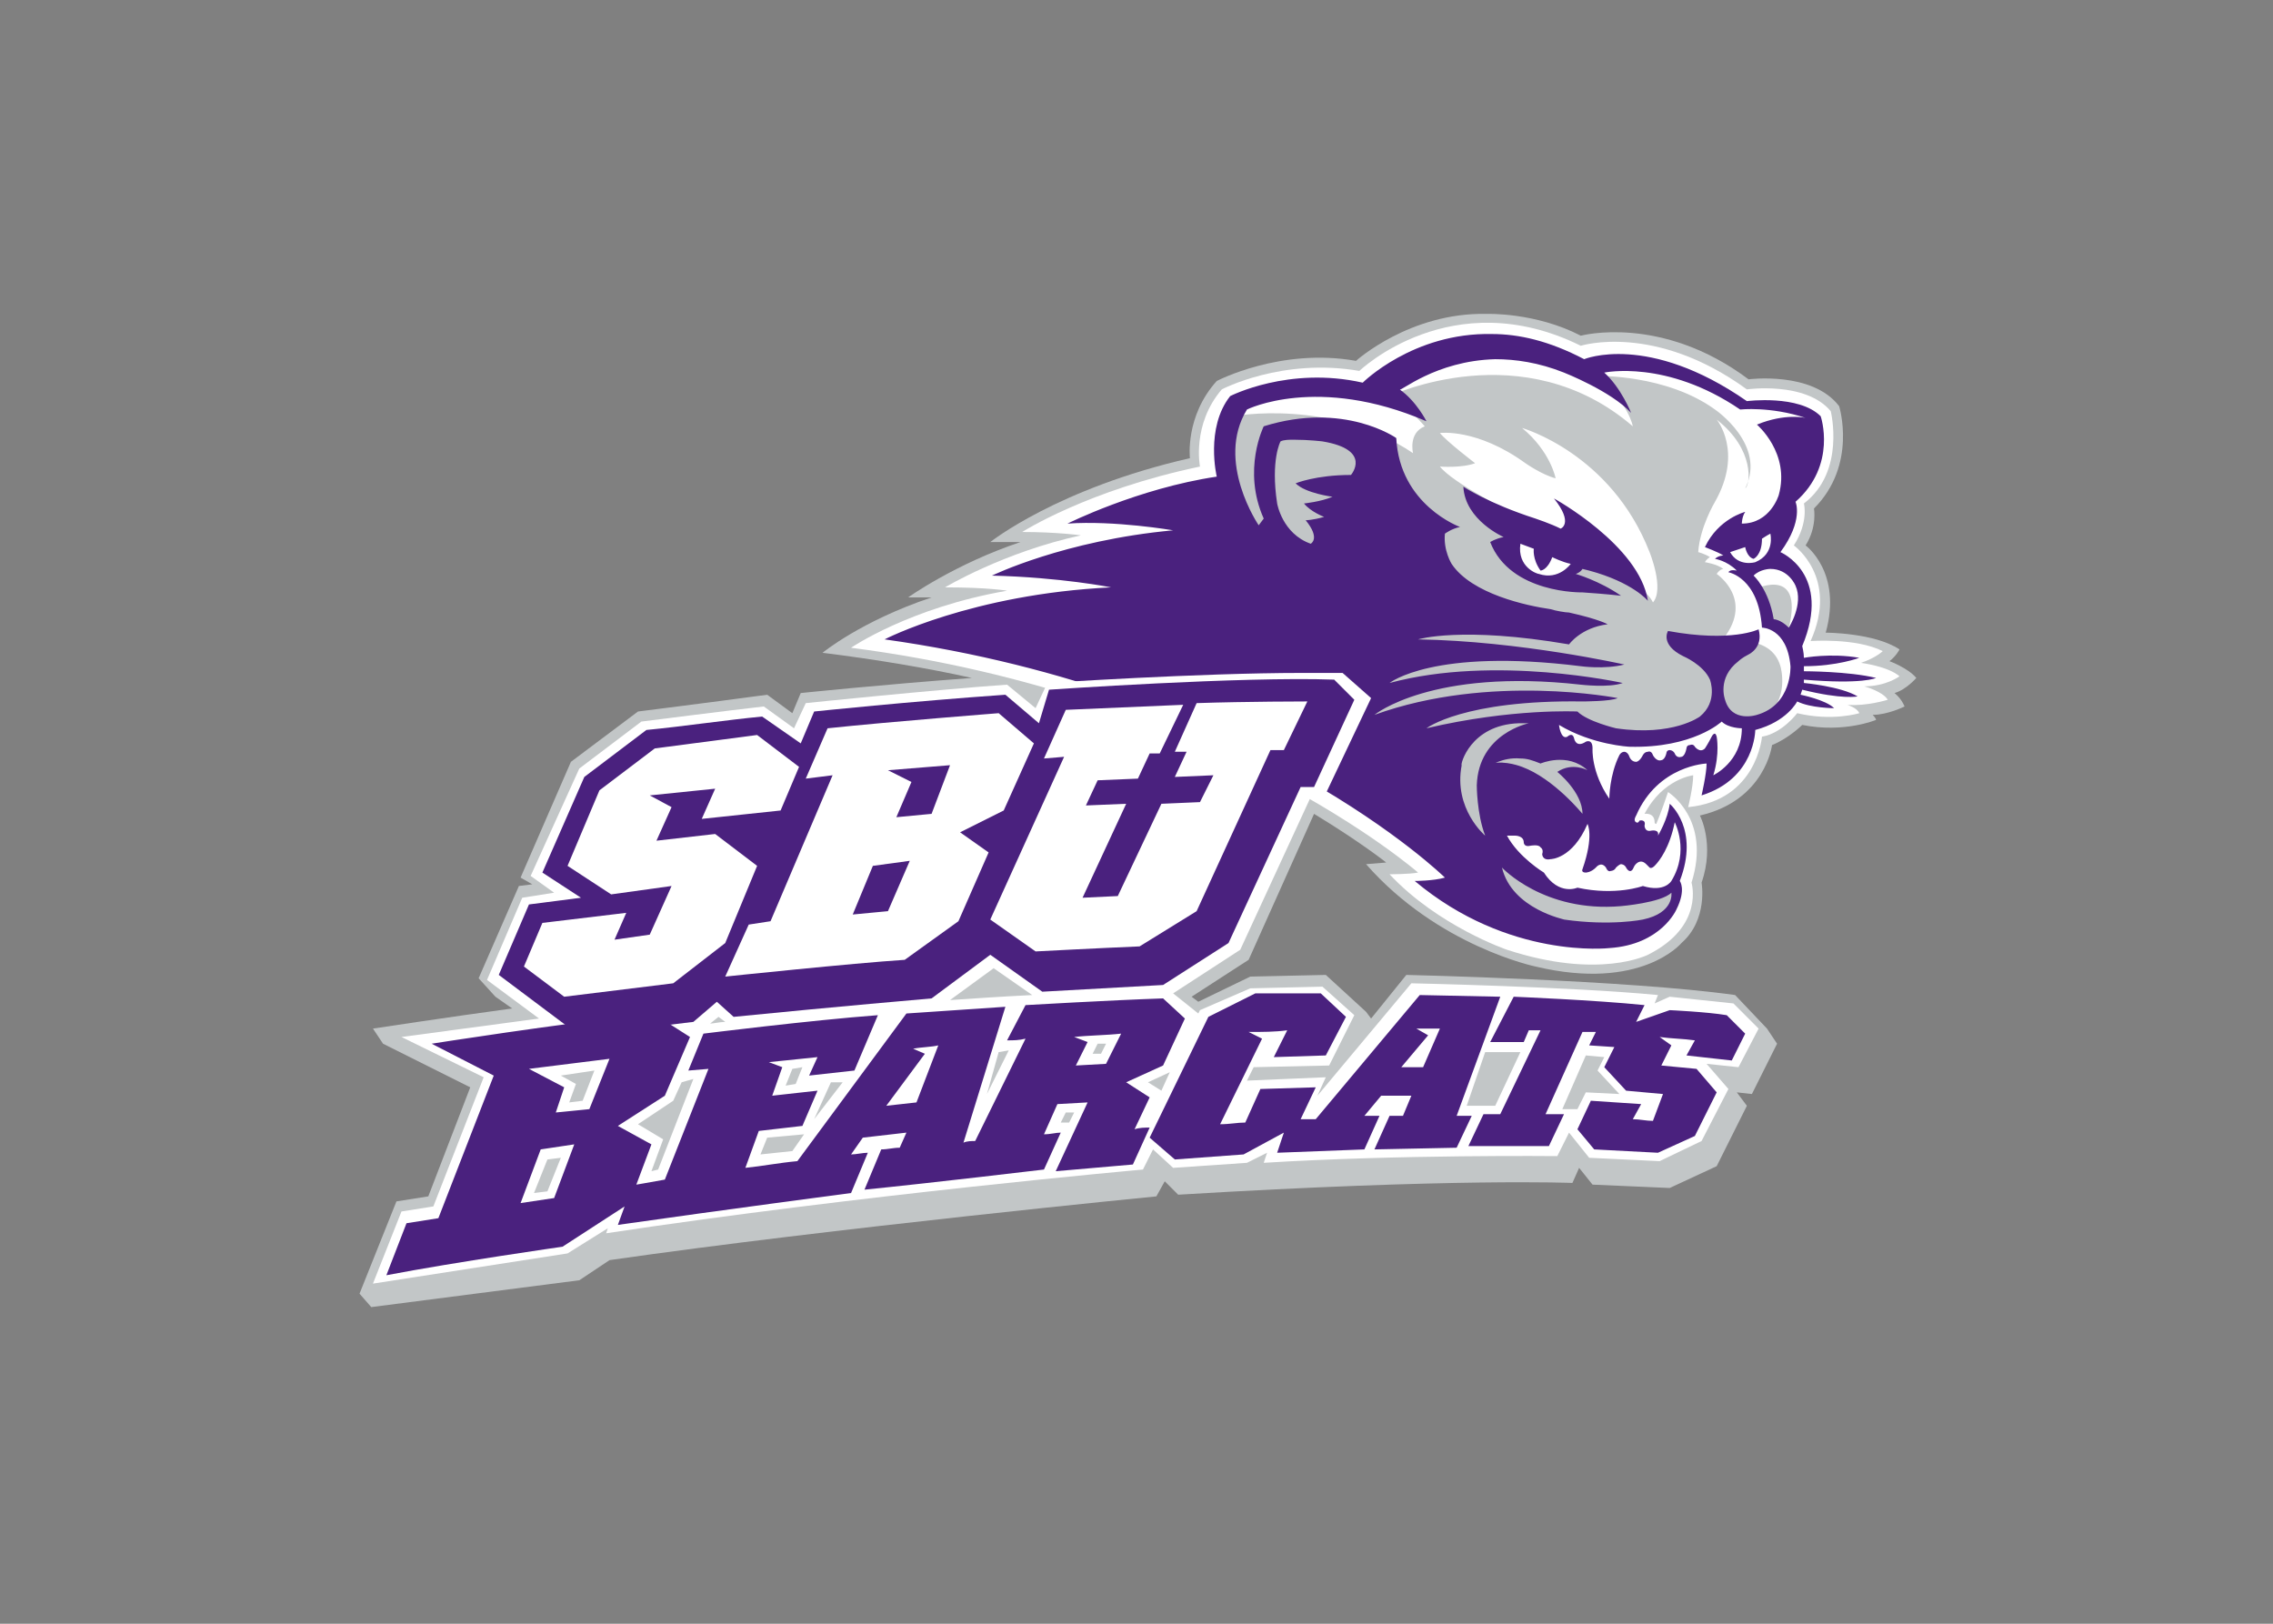
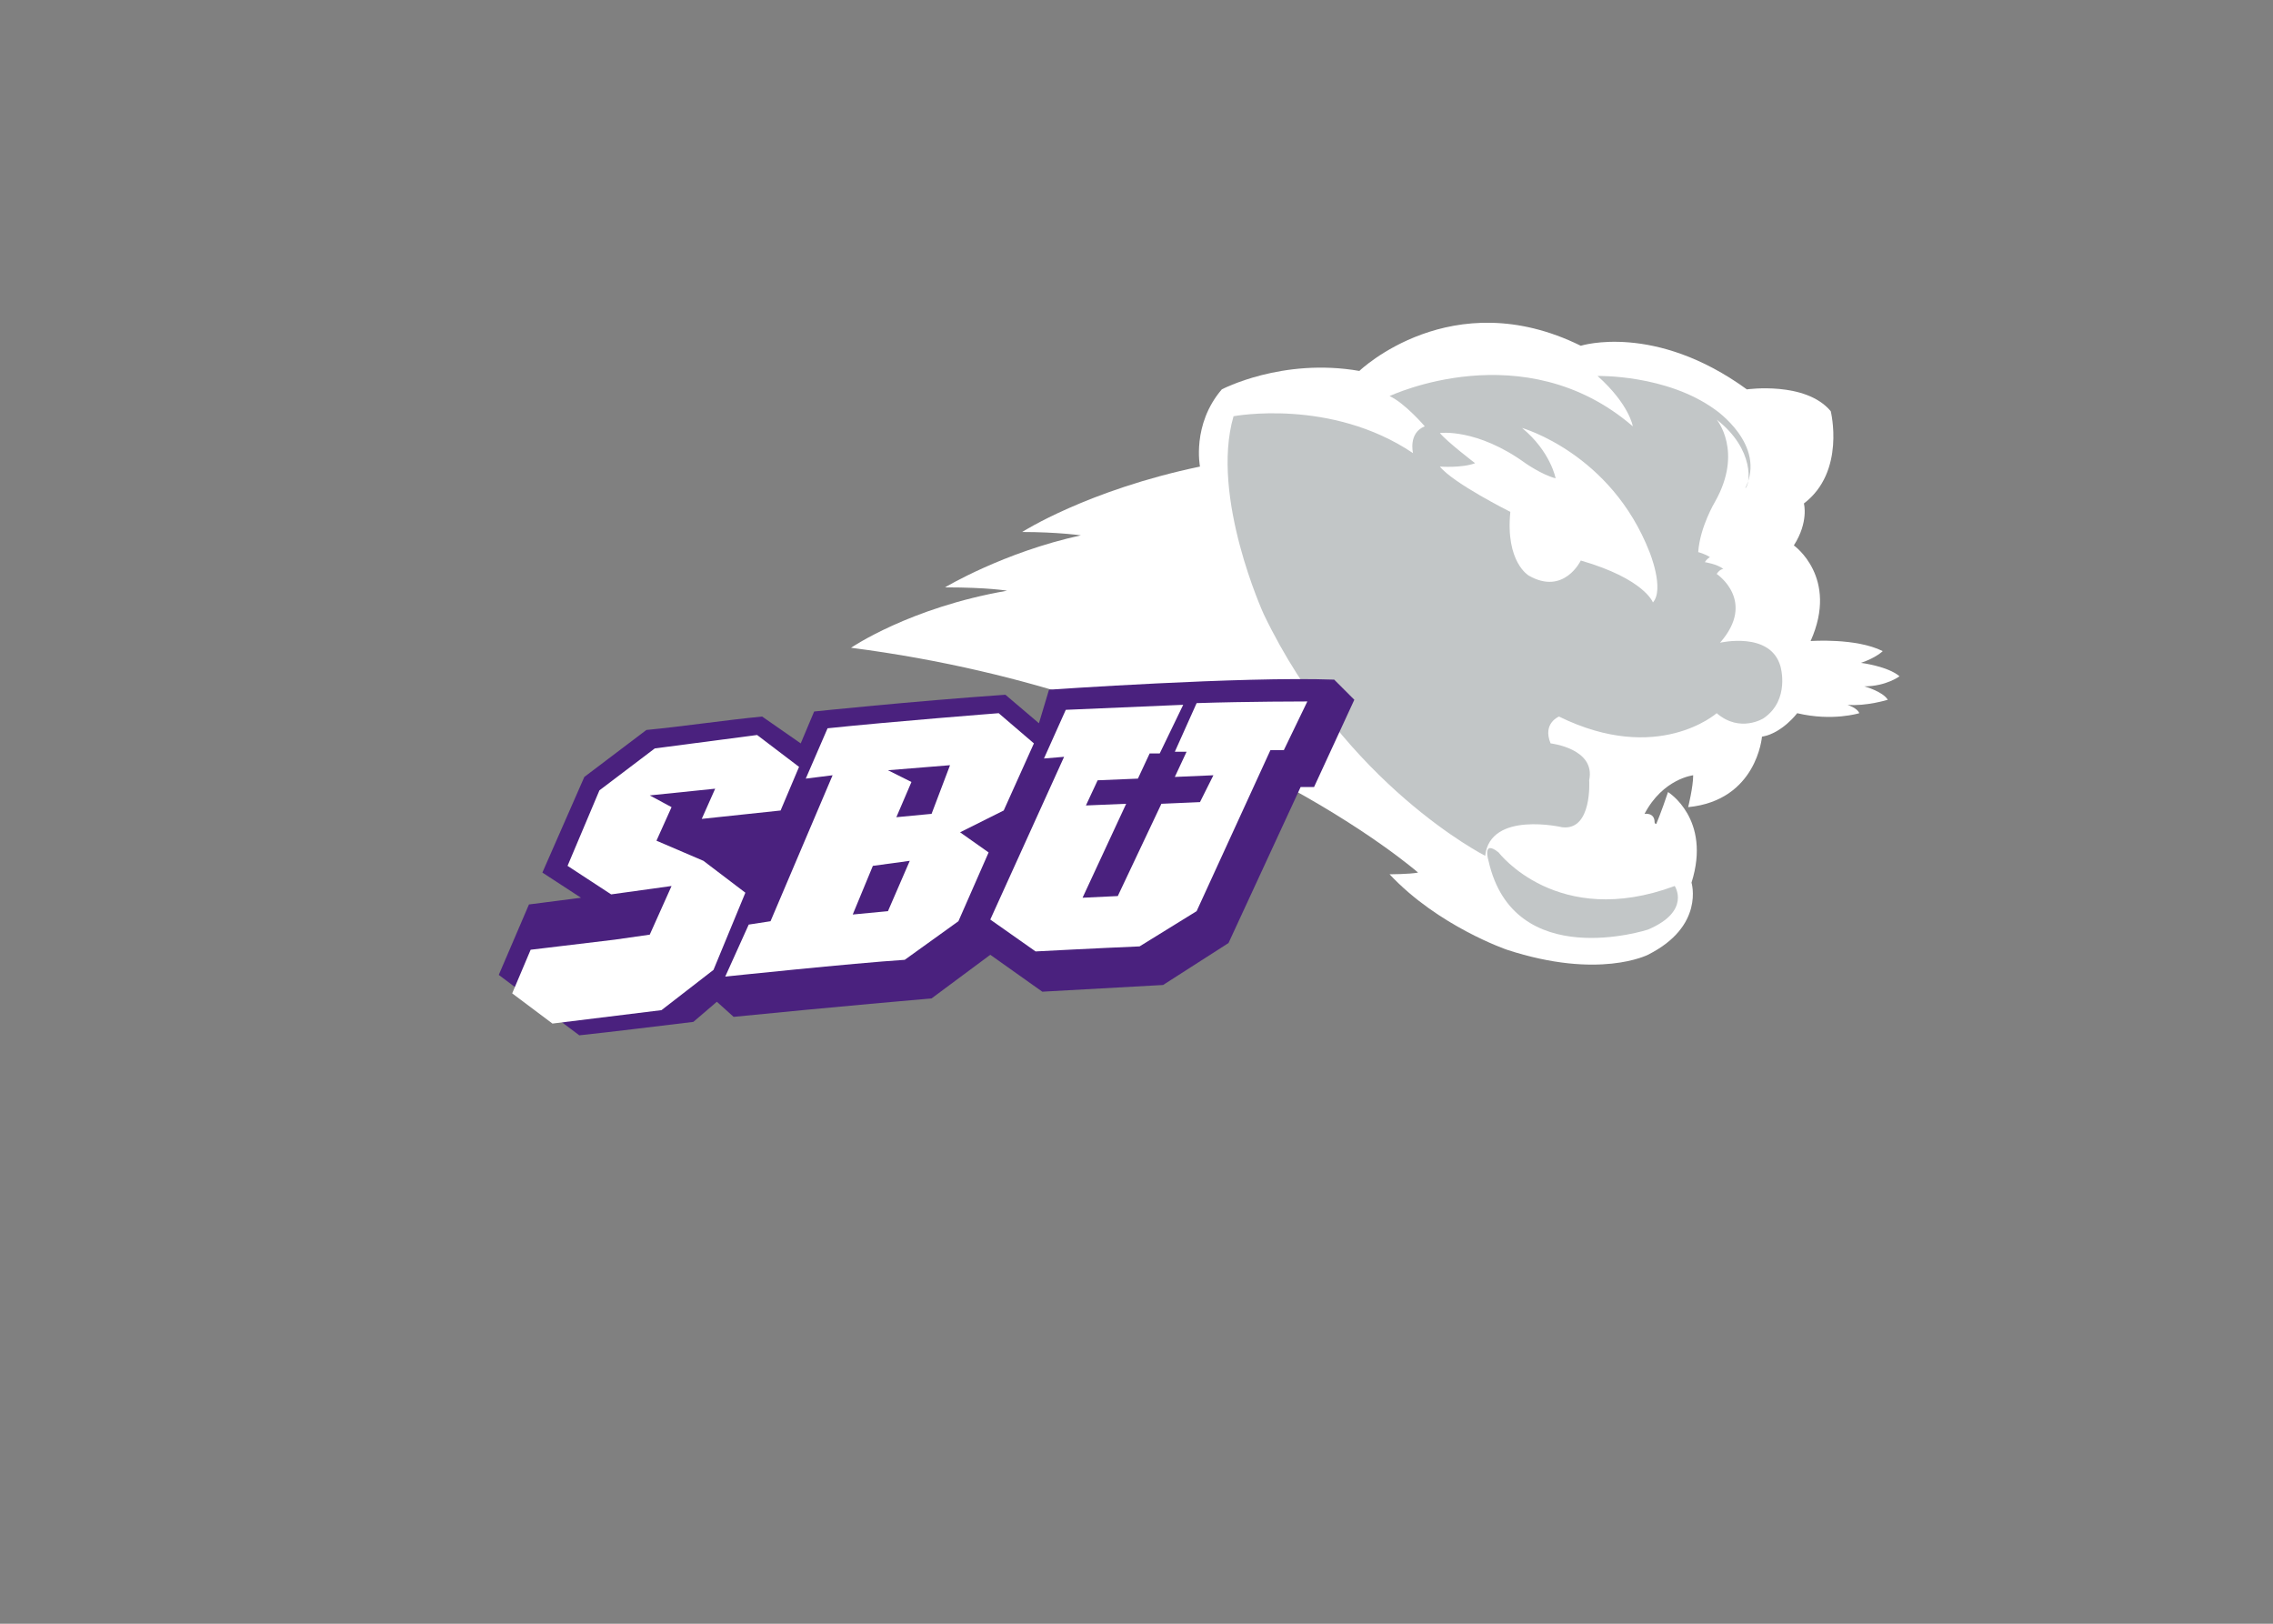
<svg xmlns="http://www.w3.org/2000/svg" version="1.0" id="katman_1" x="0px" y="0px" viewBox="0 0 560 400" style="enable-background:new 0 0 560 400;" xml:space="preserve">
  <rect x="0" y="0" width="560" height="400" fill="#808080" stroke="none" />
  <style type="text/css">
	.st0{fill:#C2C6C7;}
	.st1{fill:#FFFFFF;}
	.st2{fill:#4A217E;}
</style>
  <g transform="matrix(4.133 0 0 4.133 117.922 95.51)">
-     <path class="st0" d="M60.1-4.4c-4.6-0.1-7.8,2.8-7.8,2.8C47.8-2.4,44-0.4,44-0.4c-1.9,2.1-1.6,4.6-1.6,4.6c-7.9,1.8-11.9,5-11.9,5   l1.8,0c-3.9,1.3-6.7,3.3-6.7,3.3H27c-4.2,1.4-6.5,3.3-6.5,3.3c3.2,0.4,6.2,0.9,8.9,1.5c-5.4,0.4-10.2,0.9-10.2,0.9l-0.5,1.2   l-1.5-1.1c-3.7,0.5-7.7,1-7.7,1l-4,3l-3,6.9l0.7,0.4l-0.8,0.1l-2.4,5.5l1,1.1l1,0.7c-3.7,0.5-8.3,1.2-8.3,1.2l0.6,0.9l5.2,2.6   l-2.5,6.5l-1.9,0.3l-2.2,5.5l0.7,0.8L6,53.2L7.8,52c13.2-1.9,32.6-3.8,32.6-3.8l0.5-0.9l0.8,0.8c16.6-1,23.5-0.7,23.5-0.7l0.4-0.9   l0.8,1l4.6,0.2l2.8-1.3l1.8-3.6L75,42l0.9,0.1l1.5-3l-0.6-0.9l-1.9-2C68.5,35.3,55.3,35,55.3,35l-2.1,2.6l-0.3-0.4L50.5,35L46,35.1   l-3.1,1.5l-0.4-0.3l3.4-2.2l3.9-8.7c2.8,1.7,4.3,2.9,4.3,2.9l-1.2,0.1c4.3,4.9,10.1,6.1,10.1,6.1c6.3,1.5,8.7-1.4,8.7-1.4   c1.6-1.4,1.2-3.6,1.2-3.6c0.8-2.3-0.1-4-0.1-4c3.9-0.9,4.3-4.2,4.3-4.2c1-0.4,1.8-1.2,1.8-1.2c2.5,0.5,4.4-0.3,4.4-0.3   c0-0.1-0.2-0.3-0.2-0.3c0.9,0,1.9-0.5,1.9-0.5c-0.2-0.5-0.6-0.8-0.6-0.8c0.7-0.2,1.3-0.9,1.3-0.9c-0.5-0.6-1.6-1-1.6-1   c0.4-0.3,0.6-0.7,0.6-0.7c-1.5-1-4.4-1-4.4-1c1-3.6-1.2-5.2-1.2-5.2c0.7-1.1,0.5-2.2,0.5-2.2c2.6-2.6,1.5-6.1,1.5-6.1   c-1.6-2.1-5.4-1.6-5.4-1.6c-5.2-3.9-10-2.6-10-2.6C63-4.5,60.1-4.4,60.1-4.4L60.1-4.4z" />
    <path class="st1" d="M52.5-1c0,0,5.5-5.3,13.2-1.5c0,0,4.4-1.4,9.9,2.6c0,0,3.5-0.5,5,1.3c0,0,0.9,3.6-1.6,5.5c0,0,0.3,1.1-0.6,2.5   c0,0,2.7,1.9,1,5.7c0,0,2.7-0.2,4.3,0.6c0,0-0.4,0.4-1.3,0.7c0,0,1.6,0.2,2.3,0.8c0,0-0.8,0.6-2.1,0.6c0,0,1.1,0.3,1.4,0.8   c0,0-1.3,0.4-2.4,0.3c0,0,0.6,0.2,0.7,0.5c0,0-1.6,0.5-3.7,0c0,0-0.9,1.2-2.1,1.4c0,0-0.3,3.8-4.4,4.2c0,0,0.3-1.2,0.3-1.9   c0,0-1.8,0.2-2.9,2.3c0,0,0.6-0.1,0.6,0.5c0,0,0,0.1,0.1,0.1c0,0,0.3-0.7,0.7-1.9c0,0,2.6,1.6,1.4,5.4c0,0,0.8,2.6-2.6,4.3   c0,0-2.9,1.5-8.4-0.3c0,0-4.1-1.4-7-4.5c0,0,1.2,0,1.7-0.1c0,0-12.1-10.6-33.8-13.4c0,0,3.5-2.4,9.3-3.4c0,0-1.1-0.2-3.7-0.2   c0,0,3.5-2.1,8.1-3.1c0,0-1.4-0.2-3.5-0.2c0,0,3.9-2.5,10.6-3.9c0,0-0.5-2.5,1.3-4.6C44.3,0.1,47.9-1.8,52.5-1" />
    <g>
      <path class="st0" d="M64.2,5.4c-0.8-0.2-1.8-0.9-1.8-0.9c-2.9-2.1-5.1-1.8-5.1-1.8c0.4,0.5,2.1,1.8,2.1,1.8    c-0.8,0.3-2.1,0.2-2.1,0.2c0.8,1,4.2,2.7,4.2,2.7c-0.3,3,1.1,3.8,1.1,3.8c2.1,1.2,3.1-0.9,3.1-0.9c3.8,1.1,4.3,2.5,4.3,2.5    c0.7-0.8-0.2-3-0.2-3c-2.3-5.9-7.6-7.4-7.6-7.4C63.9,3.8,64.2,5.4,64.2,5.4 M73.8,1.9c0,0,1.6,1.9-0.1,4.9c0,0-0.9,1.5-1,3    c0,0,0.4,0.1,0.7,0.3c0,0-0.2,0.1-0.3,0.3c0,0,0.7,0.1,1.1,0.4c0,0-0.2,0-0.4,0.3c0,0,2.4,1.6,0.2,4.1c0,0,3-0.7,3.6,1.4    c0,0,0.6,2-1,3.1c0,0-1.4,0.9-2.8-0.3c0,0-3.5,3.1-9.4,0.2c0,0-1,0.4-0.5,1.6c0,0,2.7,0.3,2.3,2.2c0,0,0.2,3-1.6,2.8    c0,0-4.3-1-4.6,1.7c0,0-8.3-4.2-13.2-14.4c0,0-3.2-7-1.8-11.8c0,0,5.8-1.1,10.7,2.2c0,0-0.3-1.2,0.7-1.6c0,0-1.2-1.4-2.1-1.8    c0,0,8-3.8,14.5,1.8c0,0-0.2-1.3-2.1-3c0,0,4.1-0.1,7,2c0,0,3.1,2.1,1.8,4.7C75.8,5.8,76.1,3.7,73.8,1.9" />
-       <path class="st0" d="M76.1,12c0,0,3.1-1.5,1.9,2.7c0,0-0.6-0.5-1.2-0.6C76.8,14.1,76.8,13,76.1,12" />
      <path class="st0" d="M60.8,27.7c0,0,3.5,4.6,10.5,2c0,0,1,1.5-1.6,2.6c0,0-8,2.6-9.5-4.1C60.2,28.2,59.8,26.9,60.8,27.7" />
    </g>
-     <path class="st2" d="M60.4-3.2c-4.7-0.1-7.7,2.9-7.7,2.9c-4.4-1-7.9,0.8-7.9,0.8C43.3,2.4,44,5.3,44,5.3c-4.7,0.7-8.9,2.8-8.9,2.8   c2.8-0.2,6.3,0.4,6.3,0.4c-6.5,0.6-10.8,2.7-10.8,2.7c4.1,0.1,7.1,0.7,7.1,0.7C29.4,12.3,24.2,15,24.2,15   c22.1,3.1,33.4,14.2,33.4,14.2c-0.7,0.2-1.8,0.2-1.8,0.2c5.6,4.7,11.6,4,11.6,4c3.1-0.2,4-2.3,4-2.3c0.6-1.2,0.2-1.7,0.2-1.7   c1.2-3.1-0.6-4.6-0.6-4.6c-0.1,0.9-0.7,1.9-0.7,1.9c0.1-0.4-0.4-0.3-0.4-0.3c-0.4,0.1-0.4-0.3-0.4-0.3c0.1-0.4-0.3-0.3-0.3-0.3   C69.1,26,69,25.9,69,25.9c-0.2-0.1,0-0.4,0-0.4c1.3-3,4.2-3.1,4.2-3.1c0,0.6-0.3,1.9-0.3,1.9c3.2-1,3.2-3.9,3.2-3.9   c1.9-0.5,2.5-1.7,2.5-1.7c0.8,0.4,2.2,0.4,2.2,0.4c-0.5-0.5-2-0.8-2-0.8l0.1-0.3c2.4,0.6,3.3,0.4,3.3,0.4c-1-0.6-3.2-0.8-3.2-0.8   l0-0.2c3.5,0.3,4.3-0.1,4.3-0.1c-1.6-0.4-4.3-0.4-4.3-0.4l0-0.3c2,0,3.3-0.5,3.3-0.5c-1.7-0.3-3.3,0-3.3,0c0-0.3-0.1-0.7-0.1-0.7   c1.8-4.3-1.3-5.6-1.3-5.6c1.4-1.9,0.9-3,0.9-3c2.5-2.2,1.5-5.1,1.5-5.1c-1.3-1.3-4.4-0.9-4.4-0.9c-5.9-4.1-9.7-2.5-9.7-2.5   C63.8-2.8,62-3.2,60.4-3.2L60.4-3.2z M60.6-1.7c1.2,0,2.6,0.2,4.1,0.8c0,0,2.8,1.1,4,2.4c0,0-0.6-1.5-1.6-2.4c0,0,3.7-0.8,8.1,2.2   c0,0,1.8-0.2,3.9,0.5c0,0-1.2-0.3-2.9,0.4c0,0,2,1.7,1.3,4.2c0,0-0.5,1.7-2.2,1.7c0,0,0-0.4,0.2-0.7c0,0-1.6,0.4-2.4,2.1   c0,0,0.8,0.3,1.1,0.5c0,0-0.3,0-0.5,0.2c0,0,0.7,0.1,1.3,0.7c0,0-0.4-0.1-0.5,0.1c0,0,1.8,0.3,2,3.3c0,0,1.5,0,1.7,2.3   c0,0,0.1,2.3-2,2.9c0,0-1.5,0.5-1.9-0.9c0,0-0.5-1.3,0.8-2.3c0,0,0.2-0.2,0.6-0.4c0,0,0.9-0.4,0.6-1.5c0,0-1.6,0.8-5.4,0.1   c0,0-0.5,0.8,0.9,1.5c0,0,1.2,0.5,1.6,1.4c0,0,0.5,1.3-0.6,2.2c0,0-1.6,1.2-5,0.7c0,0-1.7-0.4-2.3-1c0,0-3.9-0.2-9,1   c0,0,2.2-1.7,9.3-1.6c0,0,1.7,0,2.1-0.2c0,0-7.6-1.5-14.5,1c0,0,3.4-2.8,12.3-1.8c0,0,1.7,0.2,2.5-0.1c0,0-7.6-1.7-13.9,0   c0,0,2.6-2.1,11.4-1c0,0,1.4,0.2,2.6-0.1c0,0-6.2-1.4-12.3-1.5c0,0,2.6-0.8,9,0.3c0,0,0.7-1,2.3-1.2c0,0-0.5-0.3-2.3-0.7   c-0.2,0-0.8-0.1-1.1-0.2c-1.4-0.2-4.7-0.9-5.9-2.7c0,0-0.5-0.8-0.4-1.8c0,0,0.4-0.3,0.9-0.4c0,0-3.6-1.3-3.8-5.3   c0,0-3.1-2.2-7.9-0.7c0,0-1.3,2.6,0,5.5l-0.3,0.4c0,0-2.6-3.8-0.7-6.9c0,0,4.2-2.1,10.7,0.7c0,0-0.6-1.2-1.6-1.9   C54.9,0.3,57-1.6,60.6-1.7L60.6-1.7z M48.6,3.1c0.9,0,1.7,0.1,1.7,0.1c3,0.5,1.7,2,1.7,2c-2.1,0-3.3,0.5-3.3,0.5   c0.6,0.6,2.2,0.8,2.2,0.8c-0.7,0.3-1.7,0.4-1.7,0.4c0.4,0.5,1.2,0.8,1.2,0.8c-0.7,0.2-1.1,0.2-1.1,0.2c0.9,1.1,0.3,1.4,0.3,1.4   c-1.7-0.6-2-2.4-2-2.4c-0.4-2.6,0.2-3.7,0.2-3.7C48,3.1,48.3,3.1,48.6,3.1z M58.7,5.9c0.1,2,2.4,3,2.4,3c-0.5,0.1-0.8,0.3-0.8,0.3   c1.2,3.1,5.5,3,5.5,3c1.5,0.1,2.3,0.2,2.3,0.2c-1.3-0.9-2.7-1.3-2.7-1.3c0.3-0.1,0.4-0.3,0.4-0.3l0.4,0.1c2.6,0.7,3.5,1.8,3.5,1.8   c-0.5-3.3-5.6-6.1-5.6-6.1c1.2,1.5,0.4,1.8,0.4,1.8C63.9,8.1,63,7.8,63,7.8C60.2,6.9,58.7,5.9,58.7,5.9z M77,8.7   c0,0,0.3,1.2-0.9,1.7c0,0-1,0.3-1.5-0.6c0,0,0.6-0.2,0.9-0.3c0,0,0.1,0.6,0.5,0.7c0,0,0.5-0.2,0.5-1.2C76.5,9,76.8,8.8,77,8.7z    M62.1,9.3l0.8,0.3c0,0-0.1,0.6,0.4,1.3c0,0,0.4,0,0.7-0.8c0,0,0.6,0.3,1.1,0.4c0,0-0.7,1-1.9,0.6C63.1,11.1,61.9,10.7,62.1,9.3   L62.1,9.3z M77,10.8c1.1,0,1.5,1,1.5,1c0.5,1.1-0.4,2.5-0.4,2.5c-0.5-0.5-0.9-0.5-0.9-0.5C76.9,12,76,11.2,76,11.2   C76.4,10.8,77,10.8,77,10.8z M74.1,19.9c0.4,0.4,1.2,0.4,1.2,0.4c0,2-1.7,2.8-1.7,2.8c0.4-1.3,0.2-2.3,0.2-2.3   c-0.1-0.4-0.3,0-0.3,0c-0.2,0.4-0.4,0.7-0.4,0.7c-0.3,0.3-0.6-0.1-0.6-0.1c-0.1-0.2-0.3-0.1-0.3-0.1c-0.2,0-0.2,0.2-0.2,0.2   C71.9,22,71.7,22,71.7,22c-0.3,0.1-0.4-0.2-0.4-0.2c-0.1-0.2-0.3-0.2-0.3-0.2c-0.2,0-0.2,0.2-0.2,0.2c-0.1,0.4-0.3,0.4-0.3,0.4   c-0.3,0.1-0.5-0.3-0.5-0.3c-0.1-0.3-0.3-0.2-0.3-0.2c-0.2,0-0.3,0.2-0.3,0.2c-0.2,0.4-0.4,0.4-0.4,0.4c-0.3,0-0.4-0.3-0.4-0.3   c-0.1-0.3-0.3-0.3-0.3-0.3c-0.2,0-0.3,0.2-0.3,0.2c-0.6,1.2-0.6,2.6-0.6,2.6c-1.1-1.6-1-3-1-3c0-0.6-0.4-0.4-0.4-0.4   c-0.6,0.4-0.7-0.2-0.7-0.2c-0.1-0.4-0.4-0.1-0.4-0.1c-0.4,0.2-0.5-0.7-0.5-0.7c2,1.2,4.2,1.3,4.2,1.3   C72.4,21.5,74.1,19.9,74.1,19.9L74.1,19.9z M62,20c0.2,0,0.4,0,0.6,0c0,0-3,0.6-3.1,3.7c0,0,0,1.7,0.5,3c0,0-1.9-1.6-1.4-4.2   C58.5,22.5,59.1,20.1,62,20L62,20z M62.1,22.1c0.4,0,0.7,0.1,1.2,0.3c0,0,1.6-0.7,2.8,0.4c0,0-0.9-0.5-1.8,0.1c0,0,1.5,1.2,1.5,2.5   c0,0-1.7-2.1-3.6-2.8c0,0-1-0.4-1.8-0.2C60.3,22.6,61,22,62.1,22.1z M71.3,25.9c0,0,0.9,1.7-0.2,3.5c0,0-0.4,0.7-1.7,0.3   c0,0-1.6,0.6-3.9,0.1c0,0-1.1,0.5-2-0.9c0,0-1.5-0.9-2.2-2.2c0,0,0.2,0,0.5,0c0,0,0.5,0,0.5,0.4c0,0,0,0.3,0.4,0.2   c0,0,0.5-0.1,0.6,0.1c0,0,0.2,0.1,0.1,0.4c0,0,0,0.4,0.5,0.3c0,0,1.3,0,2.2-2.1c0,0,0.4,0.7-0.3,2.7c0,0-0.1,0.2,0.2,0.2   c0,0,0.3,0,0.6-0.3c0,0,0.3-0.4,0.6,0c0,0,0.1,0.3,0.3,0.2c0,0,0.2,0,0.3-0.2c0,0,0.2-0.2,0.3-0.2c0,0,0.2,0,0.3,0.2   c0,0,0.2,0.4,0.4,0.1l0.1-0.2c0,0,0.3-0.5,0.7-0.1c0,0,0.1,0.1,0.2,0.2c0,0,0.1,0.1,0.3-0.1C70.4,28.2,71,27.4,71.3,25.9z M61,28.6   c0,0,2.5,2.7,7.1,2.3c0,0,2.4-0.2,3-0.8c0,0,0.2,1.2-1.7,1.6c0,0-1.9,0.4-4.7,0C64.8,31.7,61.6,31.1,61,28.6z" />
-     <path class="st1" d="M49.1,17c-6.2,0-15.2,0.6-15.2,0.6l-0.7,1.5l-1.7-1.4c-4.3,0.3-12,1.1-12,1.1l-0.7,1.5L17,19   c-1.8,0.2-7.3,0.9-7.3,0.9l-3.7,2.8l-2.9,6.4l1.4,1l-1.9,0.3l-2.1,4.9l3.1,2.3l-8.2,1.1l4.9,2.4l-3,7.7l-1.9,0.3l-1.7,4.3l11.6-1.8   l2.4-1.5l-0.1,0.3c15.2-2.3,32-3.8,32-3.8l0.6-1.2l1.2,1.1l4.4-0.3l1.2-0.6l-0.2,0.6c8-0.5,17.5-0.4,17.5-0.4l0.7-1.4l1.2,1.5   l4.2,0.2l2.5-1.2l1.6-3.1l-1.3-1.5l1.9,0.2l1.2-2.3l-1.5-1.5L71,36.3l-0.9,0.4l0.2-0.5c-5.2-0.5-14.7-0.7-14.7-0.7L50,42.2l0.5-1.1   l-4.7,0.2l0.4-0.8l4.5-0.1l1.5-3l-1.9-1.7l-4.3,0.1L43,37.1l-0.1,0.2l-1.5-1.2l4-2.6l4.2-9.1l0.8,0l2.8-5.9L51.5,17   C50.8,17,49.9,17,49.1,17L49.1,17z M30.7,34.6l2.3,1.6c-2,0.1-3.4,0.2-4.9,0.3L30.7,34.6z M14.3,37.5l0.4,0.3   c-0.3,0-0.7,0.1-0.9,0.1L14.3,37.5z M37.4,39.1l-0.3,0.6l-0.5,0l0.3-0.6L37.4,39.1z M31.6,39.5l-1.3,2.6l0.7-2.5L31.6,39.5z    M60,39.6l2.1,0l-1.5,3.2l-1.7,0L60,39.6z M66,39.8l1.1,0.1l-0.4,0.8l1.3,1.4l-2-0.1l-0.5,1l-0.9,0L66,39.8z M19.3,40.5l-0.4,1   l-0.6,0.1l0.4-1L19.3,40.5z M6.9,40.7l-0.7,1.8l-0.8,0.1l0.4-1.1l-0.9-0.5L6.9,40.7z M41.2,40.8l-0.5,1.1l-0.8-0.5L41.2,40.8z    M12.8,41.2l-2.1,5.4l-0.4,0.1l0.7-1.9l-1.5-0.9l2.1-1.4l0.5-1.1L12.8,41.2z M21.7,41.4L20,43.6l1-2.2L21.7,41.4z M35.5,43.2   l-0.3,0.6l-0.5,0l0.3-0.6L35.5,43.2z M19.4,44.5l-0.7,1l-1.9,0.2l0.4-1L19.4,44.5z M4.9,45.9l-0.8,2l-0.8,0.1l0.8-2L4.9,45.9z" />
    <path class="st2" d="M6.3,23.2l-2.5,5.7l2.3,1.5L3,30.8L1.2,35L6,38.6c1.9-0.2,4.3-0.5,6.8-0.8l1.4-1.2l1,0.9   c6-0.6,11.8-1.1,11.8-1.1l3.5-2.6l3.1,2.2l7.2-0.4l3.9-2.5l4.3-9.3l0.8,0l2.4-5.2l-1.2-1.2c-5.5-0.2-17,0.6-17,0.6L33.4,20l-2-1.7   c-5.7,0.4-11.4,1-11.4,1l-0.8,1.9l-2.3-1.6c-2.1,0.2-4.8,0.6-6.9,0.8L6.3,23.2z" />
-     <path class="st2" d="M50.2,36.1l-3.9,0l-2.8,1.4L40,44.7l1.5,1.3l4.1-0.3l2.4-1.3l-0.4,1.2l5.2-0.2l0.9-2c-0.3,0-0.6,0-0.9,0l1-1.2   h1.8l-0.5,1.2c-0.3,0-0.5,0-0.8,0l-0.9,2l4.9-0.1l0.9-1.9c-0.3,0-0.6,0-0.9,0l2.6-7.1l-4.8-0.1l-6.2,7.4c-0.3,0-0.6,0-0.9,0   l0.9-1.9l-3.3,0.1l-0.9,2c-0.5,0-0.9,0.1-1.5,0.1l2.5-5.1l-0.8-0.4c0.8,0,1.6,0,2.3-0.1l-0.8,1.6l3.1-0.1l1.2-2.3L50.2,36.1z    M61.7,36.3l-1.4,2.7l2,0l0.3-0.7c0.2,0,0.5,0,0.7,0l-2.4,5c-0.3,0-0.6,0-1,0l-0.9,1.9c2.8,0,4.8,0,4.8,0l0.9-1.9   c-0.4,0-0.7,0-1.1,0l2.2-4.9c0.3,0,0.5,0,0.8,0l-0.4,0.8l1.5,0.1l-0.6,1.2l1.3,1.4l2.2,0.2L70,43.7c-0.4,0-0.8-0.1-1.2-0.1l0.5-0.9   l-3-0.2l-0.8,1.7l1,1.2l3.8,0.2l2.2-1l1.3-2.6l-1.2-1.4l-2.1-0.2l0.6-1.2l-0.7-0.5l0,0c0.7,0.1,1.4,0.1,2.1,0.2L72,39.8l2.7,0.3   l0.8-1.6l-1.1-1.1c-1.2-0.2-3.4-0.3-3.4-0.3L69,37.8l0.5-1C66.6,36.5,61.7,36.3,61.7,36.3L61.7,36.3z M40.8,36.4   c-3,0.1-8.2,0.4-8.2,0.4l-1.1,2.1c0.4,0,0.7,0,1.1-0.1l-3,6.1c-0.2,0-0.5,0-0.7,0.1l2.5-8.1l-5.9,0.4l-6.5,8.8   c-1.1,0.1-2.1,0.3-3.1,0.4l0.8-2.2l2.6-0.3l0.9-2.1l-2.7,0.3l0.6-1.7l-0.8-0.3c0,0,1-0.1,2.9-0.3L19.7,41l2.7-0.3l1.4-3.3   c-4,0.3-10.4,1.1-10.4,1.1l-0.9,2.2l1.2-0.1l-2.6,6.6c-1.1,0.2-1.7,0.3-1.7,0.3l0.9-2.4l-2-1.1l2.8-1.8l1.5-3.5l-2.2-1.4   c-5.6,0.6-13.2,1.8-13.2,1.8l3.7,1.9l-3.3,8.5l-1.9,0.3l-1.2,3.1C-1.3,52.1,5,51.2,5,51.2l3.7-2.4l-0.4,1.1   c6.3-0.9,13.9-1.9,13.9-1.9l1-2.4c-0.3,0-0.7,0.1-1,0.1l0.7-1l2.6-0.3l-0.4,0.9c-0.4,0-0.7,0.1-1.1,0.1l-1,2.4   c4-0.4,10.7-1.2,10.7-1.2l1-2.2c-0.3,0-0.6,0.1-1,0.1l0.8-1.8l1.8-0.1l-1.9,4.1l4.6-0.4l1-2.2c-0.3,0-0.6,0-0.9,0.1l0.9-1.9   l-1.4-0.9l2.2-1l1.3-2.8L40.8,36.4z M55.9,38.2c0.5,0,0.9,0,1.4,0l-1,2.3H55l1.6-1.9L55.9,38.2z M38.3,38.5l-0.9,1.8l-1.8,0.1   l0.7-1.4l-0.8-0.3C36.4,38.6,37.4,38.6,38.3,38.5L38.3,38.5z M27.4,39.2l-1.3,3.4l-1.8,0.2l2.3-3.1l-0.7-0.3   C26.4,39.3,27,39.3,27.4,39.2z M7.8,40l-1.2,3l-2,0.2l0.5-1.5L3,40.6L7.8,40z M5.7,45.1l-1.2,3.2l-2,0.3l1.2-3.2L5.7,45.1z" />
-     <path class="st1" d="M49.4,18.7c0,0-3.6,0-6.6,0.1l-1.3,2.9l0.7,0l-0.7,1.5l2.3-0.1L43,24.7l-2.3,0.1l-2.6,5.5l-2.1,0.1l2.6-5.6   l-2.4,0.1l0.7-1.5l2.4-0.1l0.7-1.5l0.6,0l1.4-2.9l-7,0.3l-1.3,2.9l1.2-0.1l-4.4,9.7l2.7,1.9c0,0,3.8-0.2,6.2-0.3l3.4-2.1l4.4-9.6   l0.8,0L49.4,18.7z M31,19.4c0,0-6.4,0.5-10.2,0.9l-1.3,3l1.6-0.2l-3.7,8.7L16.1,32l-1.4,3.1c0,0,7.6-0.8,10.7-1l3.2-2.3l1.8-4.1   l-1.7-1.2l2.6-1.3l1.8-4L31,19.4z M16.6,20.7l-6.1,0.8l-3.3,2.5l-1.9,4.5l2.6,1.7l3.6-0.5l-1.3,2.9l-2.1,0.3l0.7-1.6l-5,0.6   l-1.1,2.6l2.4,1.8l6.5-0.8l3.1-2.4l1.9-4.6l-2.5-1.9L10.6,27l0.9-2l-1.3-0.7l3.9-0.4l-0.8,1.8l4.7-0.5l1.1-2.6L16.6,20.7z    M28.1,22.5L27,25.4l-2.1,0.2l0.9-2.1l-1.4-0.7L28.1,22.5z M25.7,28.2l-1.3,3l-2.1,0.2l1.2-2.9L25.7,28.2z" />
+     <path class="st1" d="M49.4,18.7c0,0-3.6,0-6.6,0.1l-1.3,2.9l0.7,0l-0.7,1.5l2.3-0.1L43,24.7l-2.3,0.1l-2.6,5.5l-2.1,0.1l2.6-5.6   l-2.4,0.1l0.7-1.5l2.4-0.1l0.7-1.5l0.6,0l1.4-2.9l-7,0.3l-1.3,2.9l1.2-0.1l-4.4,9.7l2.7,1.9c0,0,3.8-0.2,6.2-0.3l3.4-2.1l4.4-9.6   l0.8,0L49.4,18.7z M31,19.4c0,0-6.4,0.5-10.2,0.9l-1.3,3l1.6-0.2l-3.7,8.7L16.1,32l-1.4,3.1c0,0,7.6-0.8,10.7-1l3.2-2.3l1.8-4.1   l-1.7-1.2l2.6-1.3l1.8-4L31,19.4z M16.6,20.7l-6.1,0.8l-3.3,2.5l-1.9,4.5l2.6,1.7l3.6-0.5l-1.3,2.9l-2.1,0.3l-5,0.6   l-1.1,2.6l2.4,1.8l6.5-0.8l3.1-2.4l1.9-4.6l-2.5-1.9L10.6,27l0.9-2l-1.3-0.7l3.9-0.4l-0.8,1.8l4.7-0.5l1.1-2.6L16.6,20.7z    M28.1,22.5L27,25.4l-2.1,0.2l0.9-2.1l-1.4-0.7L28.1,22.5z M25.7,28.2l-1.3,3l-2.1,0.2l1.2-2.9L25.7,28.2z" />
  </g>
</svg>